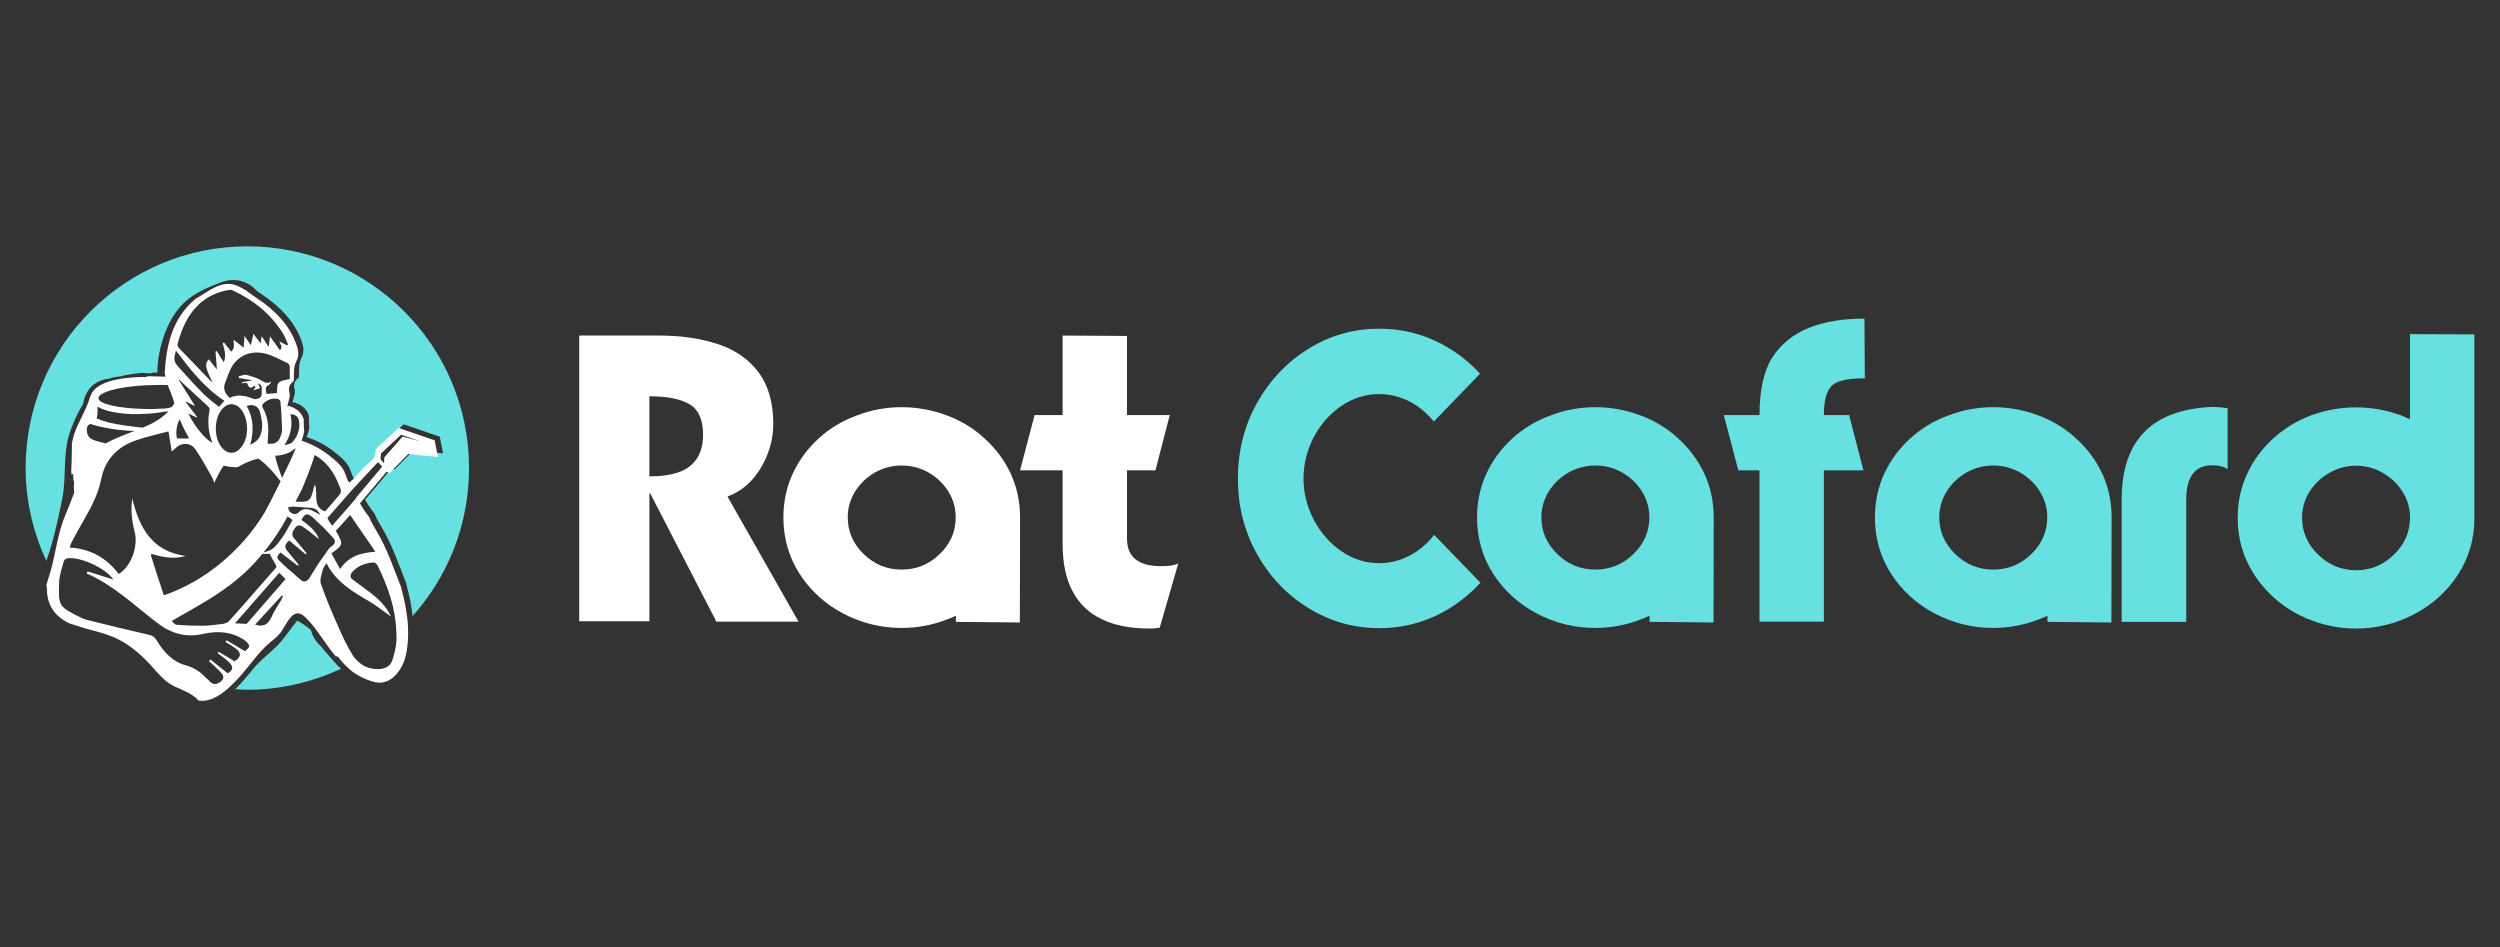
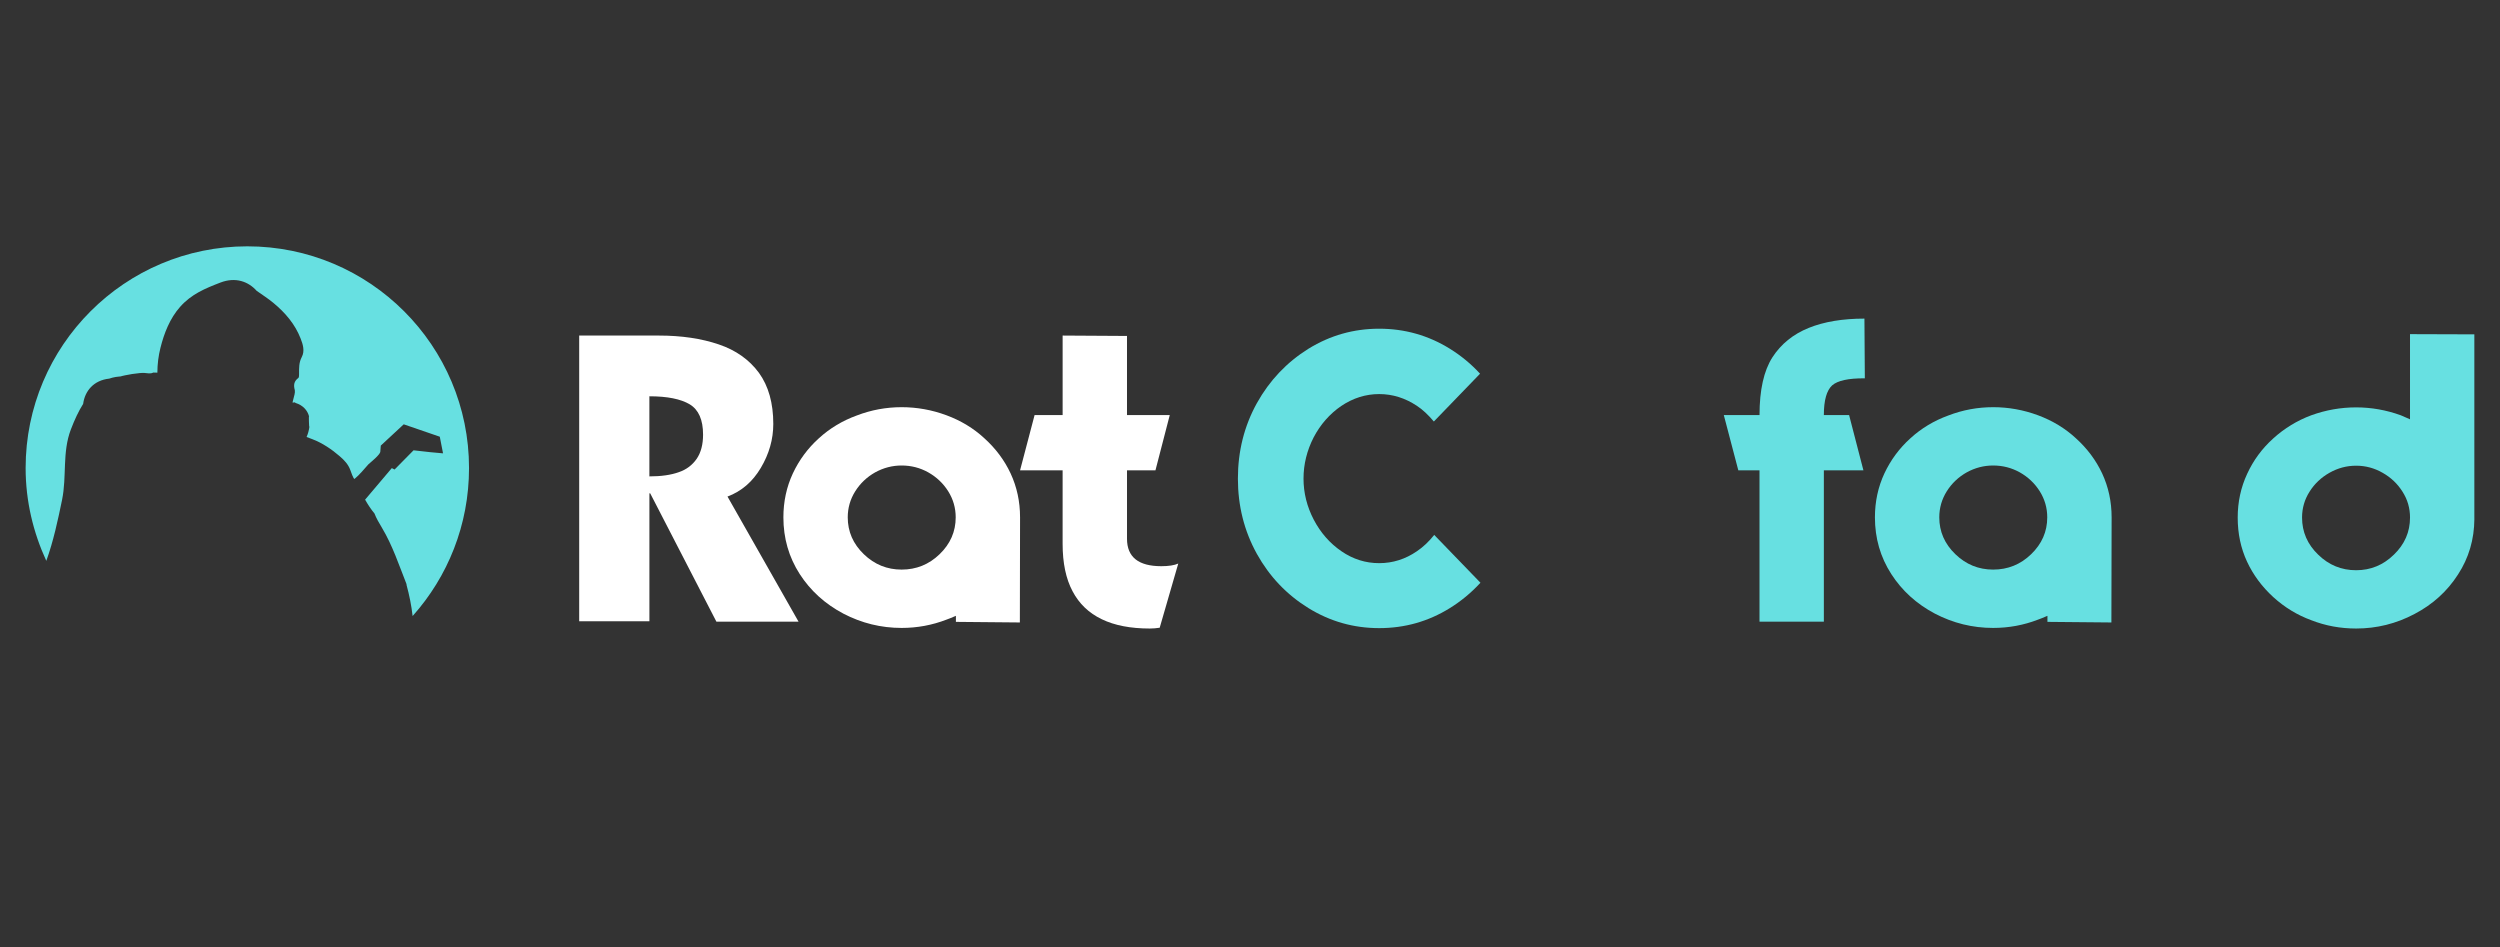
<svg xmlns="http://www.w3.org/2000/svg" version="1.1" id="Layer_1" x="0px" y="0px" width="214.634px" height="81.315px" viewBox="0 -33.015 214.634 81.315" enable-background="new 0 -33.015 214.634 81.315" xml:space="preserve">
  <rect x="0" y="-33.015" width="214.634" height="81.315" fill="#333333" stroke="none" />
  <g>
    <g id="XMLID_169_">
      <path id="XMLID_332_" fill="#67E0E1" d="M21.234-11.867C10.724-11.867,2.2-3.344,2.2,7.166c0,2.857,0.659,5.542,1.775,7.97    c0.606-1.668,1.01-3.555,1.354-5.24c0.412-2.007,0.006-4.068,0.75-6.028c0.333-0.874,0.674-1.596,1.059-2.206    c0.148-1.105,0.893-2.025,2.246-2.172c0.179-0.062,0.363-0.111,0.554-0.141c0.139-0.025,0.277-0.028,0.413-0.047    c0.132-0.031,0.236-0.07,0.391-0.095c0.381-0.083,0.793-0.147,1.249-0.191c0.285-0.027,0.548-0.012,0.797,0.025    c0.073,0,0.126-0.01,0.203-0.01l0.182-0.061c0.11,0.006,0.224,0.006,0.338,0.009c0-0.735,0.099-1.471,0.262-2.12    c0.314-1.265,0.813-2.538,1.687-3.526c0.969-1.095,2.145-1.581,3.464-2.089c1.305-0.501,2.4-0.086,3.111,0.708    c0.479,0.341,0.99,0.667,1.428,1.031c1.023,0.843,1.87,1.831,2.35,3.074c0.2,0.501,0.363,1.064,0.102,1.569    c-0.261,0.483-0.239,0.966-0.239,1.486c0,0.102,0,0.28-0.062,0.323c-0.382,0.28-0.422,0.622-0.302,1.046    c0.04,0.222-0.062,0.502-0.12,0.745c-0.021,0.08-0.039,0.182-0.08,0.32c0.063,0,0.12,0,0.182-0.021    c0.022,0.021,0.062,0.04,0.102,0.062c0.582,0.181,1.006,0.603,1.145,1.167h-0.021c0,0.24,0,0.523,0.021,0.803    c0,0.021,0.021,0.061,0.021,0.08c-0.04,0.301-0.12,0.603-0.24,0.864l0.523,0.201C27.647,5,28.511,5.582,29.154,6.145    c0.403,0.341,0.745,0.705,0.926,1.206c0.021,0.061,0.28,0.824,0.363,0.745c0.443-0.363,0.804-0.824,1.185-1.246    c0.2-0.182,1.007-0.825,1.024-1.086l0.04-0.523l1.97-1.827l3.096,1.064l0.279,1.428l-1.104-0.101l-1.428-0.16l-1.627,1.649    l-0.24-0.12l-2.292,2.707c0.239,0.422,0.501,0.825,0.803,1.186c0.16,0.421,0.402,0.824,0.643,1.228    c0.904,1.508,1.468,3.215,2.111,4.843v0.062c0.239,0.883,0.421,1.77,0.522,2.674c3.016-3.375,4.843-7.818,4.843-12.704    C40.271-3.344,31.747-11.867,21.234-11.867z" />
-       <path id="XMLID_331_" fill="#67E0E1" d="M29.151,24.257l-0.027,0.026c-0.096-0.133-0.671-0.729-0.942-1.068    c-0.104-0.132-0.8-0.87-0.455-0.591c-0.572-0.459-0.895-0.99-1.027-1.541c-0.369-0.326-0.77-0.579-1.172-0.828    c-0.019,0.025-0.031,0.049-0.053,0.074c-0.581,0.677-1.04,1.451-1.671,2.088c-0.677,0.68-1.415,1.206-2.027,1.952    c-0.523,0.633-1.027,1.249-1.581,1.783c0.344,0.022,0.683,0.053,1.039,0.053c2.89,0,5.588-0.671,8.037-1.799    C29.234,24.353,29.191,24.304,29.151,24.257z" />
    </g>
-     <path id="XMLID_2450_" fill="#FFFFFF" d="M37.317,4.788l-3.096-1.064l-1.969,1.828l-0.04,0.523   c-0.021,0.261-0.825,0.904-1.024,1.086c-0.382,0.422-0.745,0.883-1.186,1.247c-0.079,0.08-0.341-0.684-0.362-0.745   c-0.182-0.501-0.523-0.864-0.927-1.206c-0.643-0.563-1.507-1.146-2.311-1.446L25.88,4.809c0.12-0.261,0.199-0.563,0.239-0.864   c0-0.021-0.021-0.061-0.021-0.08c-0.021-0.279-0.021-0.563-0.021-0.803h0.021c-0.141-0.563-0.563-0.985-1.145-1.166   c-0.039-0.022-0.079-0.041-0.101-0.062c-0.063,0.021-0.12,0.021-0.182,0.021c0.04-0.141,0.062-0.24,0.08-0.32   c0.061-0.24,0.159-0.522,0.12-0.745c-0.12-0.421-0.081-0.763,0.302-1.046c0.061-0.04,0.061-0.221,0.061-0.323   c0-0.523-0.021-1.006,0.24-1.486c0.262-0.501,0.102-1.065-0.102-1.569c-0.483-1.246-1.326-2.231-2.351-3.074   c-0.462-0.381-1.006-0.723-1.508-1.086c-0.08-0.061-0.16-0.119-0.262-0.181c0,0,0,0,0.019-0.021   c-0.502-0.28-0.966-0.604-1.548-0.643c-1.086-0.061-2.009,0.763-2.913,1.268c-0.022,0-0.041,0-0.041,0.022   c-1.99,1.688-2.491,3.959-2.633,6.412c0.021,0,0.04,0.04,0.04,0.062c0,0.062,0.021,0.142,0.021,0.2   c-0.482-0.022-0.983-0.022-1.467-0.041l-0.182,0.062C8.57-0.634,7.906,0.511,7.763,1.013L7.742,1.034   C7.419,2.178,6.757,3.123,6.376,4.231c-0.08,0.261-0.142,0.522-0.2,0.785c0,0.461-0.021,0.944-0.021,1.405c0,0.021,0,0.041,0,0.041   c-0.021,0.323-0.021,0.643-0.04,0.966c0.021,0.101,0.021,0.2,0.021,0.301l0.142-0.061c0,0.181,0.021,0.341,0.021,0.501   c0.062,0.16,0.08,0.342,0.04,0.542V8.75c0,0.182,0.021,0.381,0.021,0.563c-0.24,0.643-0.501,1.308-0.763,1.929   c-0.744,1.77-0.843,3.677-1.468,5.469c-0.04,0.141-0.08,0.3-0.142,0.442c0,0.021,0,0.021-0.021,0.021   c0.04,0.103,0.062,0.201,0.062,0.304c-0.021,1.444,0.683,2.451,1.951,3.033c0.442,0.141,0.883,0.279,1.326,0.422   c0.221,0.061,0.442,0.118,0.664,0.181c0.625,0.159,1.228,0.341,1.809,0.581c1.207,0.523,2.253,1.406,3.117,2.351   c0.403,0.443,0.785,0.904,1.225,1.286c0.062,0.063,0.12,0.12,0.182,0.161c0.542,0.442,1.166,0.603,1.77,0.925   c0.159,0.08,0.763,0.403,0.944,0.705c0.763,0.142,1.507-0.222,2.129-0.683c0.262-0.182,0.501-0.404,0.705-0.604   c0.763-0.705,1.388-1.546,2.049-2.349c0.341-0.422,0.705-0.825,1.104-1.187c0.363-0.322,0.785-0.62,1.086-1.005   c0.363-0.462,0.723-1.428,1.308-1.628c0.422-0.142,0.804,0.301,1.065,0.563c0.903,0.965,1.525,2.15,2.39,3.135   c0.04-0.021,0.063-0.04,0.102-0.061c0.102,0.118,0.2,0.239,0.302,0.362c0.182,0.222,0.363,0.421,0.563,0.604   c0.581,0.562,1.286,0.944,2.089,1.205c0.883,0.302,1.609,0.021,2.19-0.683c0.625-0.744,0.825-1.667,0.904-2.633   c0.063-0.665,0.041-1.326-0.021-1.969c-0.101-0.905-0.279-1.788-0.522-2.674v-0.062c-0.644-1.628-1.206-3.335-2.111-4.843   c-0.24-0.403-0.482-0.804-0.643-1.228c-0.302-0.364-0.563-0.764-0.803-1.186l2.292-2.713l0.24,0.12l1.627-1.649l1.429,0.159   l1.104,0.102L37.317,4.788z M25.92,8.987c0.102-0.222,0.864-2.049,1.086-2.935c0.08,0.04,0.16,0.102,0.24,0.141   c1.024,0.643,1.608,1.689,2.009,2.834c0.021,0.04,0.021,0.12,0,0.199c0,0.022-0.021,0.022-0.021,0.022c0,0.022,0,0.022,0,0.041   c0,0.061-0.021,0.118-0.062,0.141c-0.422,0.523-0.864,1.006-1.268,1.467c-1.126-0.442-0.563-1.485-0.864-2.311   C27,8.729,26.96,8.788,26.939,8.868c-0.28,1.165-0.382,1.245-1.569,1.184C25.56,9.692,25.739,9.351,25.92,8.987z M22.625,14.416   c0.603-0.746,1.166-1.526,1.648-2.352c0.142-0.239,0.28-0.502,0.422-0.745c0.062,0.041,0.142,0.103,0.2,0.142   c0.061,0.04,0.12,0.079,0.221,0.16c-0.301,0.522-0.563,1.087-0.925,1.569C23.547,14.073,23.449,14.176,22.625,14.416z    M23.751,15.643c-0.04,0.062-0.081,0.102-0.12,0.159c-0.462,0.524-0.967,1.105-1.468,1.668c-0.824,0.945-1.649,1.911-2.514,2.855   c-0.142,0.142-0.443,0.222-0.665,0.24c-0.541,0.08-1.104,0.141-1.648,0.141c-0.724,0-1.446-0.021-2.173-0.079   c-0.142-0.021-0.342-0.2-0.403-0.341c1.668-0.966,3.357-1.849,4.904-3.017c1.065-0.785,2.031-1.708,2.855-2.731h0.644   c0.062,0.141,0.142,0.262,0.199,0.403C23.508,15.159,23.631,15.398,23.751,15.643z M22.544,1.976   c-0.039-0.08-0.039-0.24,0.021-0.302c0.343-0.363,0.764-0.523,1.268-0.443c0.103,0.022,0.24,0.142,0.24,0.221   c0.08,0.825,0.121,1.628,0.143,2.453c0,0.221-0.102,0.461-0.183,0.683c-0.2,0.422-0.541,0.563-1.064,0.483   c0.022-0.381,0.062-0.723,0.062-1.086C23.046,3.262,22.906,2.597,22.544,1.976z M23.751,6.095h0.119   c0.382-0.04,0.745-0.141,1.086-0.323c0.063-0.062,0.143-0.12,0.24-0.181c0.021,0,0.041-0.022,0.062-0.022c0,0,0,0,0-0.021   C25.32,5.526,25.36,5.486,25.4,5.446c-0.221,0.563-0.683,1.569-1.184,2.572c-0.262-0.705-0.563-1.569-0.582-1.911   C23.67,6.113,23.711,6.113,23.751,6.095z M24.956,10.978c-0.021,0-0.039-0.021-0.061-0.039c-0.08-0.102-0.12-0.263-0.182-0.381   c0.142-0.041,0.279-0.081,0.421-0.081h0.019c0.483,0.021,0.985,0.081,1.469,0.102c0.381,0.021,0.664,0.16,0.864,0.604   c-0.302-0.161-0.502-0.284-0.724-0.382c-0.402-0.16-0.803-0.16-1.104,0.16C25.418,11.2,25.156,11.138,24.956,10.978z M24.936,2.557   C25.277,2.535,25.56,2.717,25.641,3c0.199,0.683-0.081,1.526-0.625,2.031c-0.16,0.062-0.364,0.12-0.604,0.181   C24.956,4.385,25.156,3.501,24.936,2.557z M24.877-1.584v1.104c-0.363,0.102-0.763,0.121-0.945,0.32   c-0.181,0.183-0.119,0.582-0.159,0.884c-0.302,0.021-0.582,0.061-0.884,0.08c-0.061-0.301-0.199-0.581,0.201-0.784   c0.079-0.041,0.141-0.16,0.221-0.262c-0.302,0.12-0.482,0.142-0.784-0.062c-0.403-0.262-0.904-0.403-1.366-0.522   c-0.2-0.062-0.443,0.08-0.664,0.12v0.141c0.362,0.062,0.723,0.121,1.184,0.2c-0.362,0.062-0.643,0.12-0.923,0.182v0.08   c0.16-0.021,0.302-0.04,0.443-0.04c0.2,0.483,0.302,0.523,0.664,0.221c0.08,0.2,0.08,0.2-0.159,0.422   c0.199-0.062,0.403-0.12,0.624-0.182c-0.062-0.159-0.12-0.279-0.2-0.442c0.24,0.12,0.382,0.24,0.342,0.501   c-0.04,0.28,0.12,0.683-0.302,0.824c-0.12,0.04-0.302,0.081-0.422,0.021c-0.664-0.262-1.348-0.421-2.03-0.08   c-0.403-0.382-0.603-0.785-0.382-1.308c0.201-0.483,0.342-1.006,0.604-1.428c0.625-0.966,1.689-1.366,2.913-1.046   c0.644,0.182,1.226,0.524,1.85,0.803C24.776-1.784,24.856-1.665,24.877-1.584z M21.179,1.852c0.482-0.221,0.984-0.021,1.126,0.462   c0.16,0.563,0.279,1.144,0.142,1.729c-0.102,0.523-0.403,0.883-0.966,1.126C21.8,3.984,21.782,2.898,21.179,1.852z M21.219,3.785   c-0.021,0.582-0.142,1.126-0.502,1.587c-0.483,0.643-1.206,0.643-1.708,0c-0.643-0.843-0.643-2.391,0.021-3.215   c0.483-0.625,1.207-0.625,1.689,0C21.077,2.637,21.198,3.2,21.219,3.785z M15.268-3.572c0.342-1.224,0.825-2.372,1.77-3.277   c0.724-0.705,1.609-1.086,2.572-1.268c0.12-0.021,0.28-0.021,0.381,0.041c1.788,0.824,3.277,2.03,4.32,3.717   c0.182,0.279,0.28,0.624,0.422,0.926c-0.04,0.021-0.062,0.04-0.102,0.062c-0.2-0.102-0.403-0.2-0.644-0.341   c0.063,0.261,0.342,0.483,0.04,0.763c-0.262-0.381-0.523-0.745-0.843-1.185c-0.04,0.323-0.08,0.563-0.12,0.905   c-0.222-0.342-0.382-0.603-0.603-0.926c-0.021,0.24-0.063,0.421-0.081,0.625C22.182-3.794,22-4.034,21.757-4.356   c-0.08,0.363-0.142,0.643-0.222,0.984c-0.2-0.301-0.363-0.563-0.541-0.803c-0.022,0.301-0.041,0.625-0.08,1.006   c-0.342-0.262-0.581-0.462-0.865-0.683c0,0.363,0.16,0.705-0.199,1.024c-0.2-0.262-0.422-0.523-0.625-0.785   c-0.04,0.021-0.062,0.04-0.102,0.08c0.12,0.502,0.342,1.006,0.08,1.609c-0.222-0.341-0.403-0.643-0.582-0.945   c-0.039,0-0.08,0.019-0.119,0.019c0.039,0.523,0.08,1.046,0.119,1.547c-0.221-0.261-0.461-0.563-0.683-0.864   c-0.382,0.341-0.323,0.763,0.323,1.99c-0.12-0.101-0.182-0.142-0.24-0.2c-0.864-0.904-1.729-1.809-2.612-2.714   C15.268-3.23,15.206-3.372,15.268-3.572z M15.108-2.911c1.207,1.588,2.413,3.176,4.16,4.302c-0.16,0.182-0.28,0.323-0.461,0.523   c-0.443-0.363-0.905-0.683-1.286-1.064c-0.764-0.764-1.486-1.567-2.213-2.373C14.905-1.985,14.905-2.206,15.108-2.911z    M16.173,2.495c0.261,0.121,0.482,0.222,0.723,0.342c0-0.022,0.021-0.04,0.021-0.062c-0.323-0.422-0.644-0.844-0.967-1.268   c0,0,0.022-0.021,0.041-0.04c0.221,0.12,0.442,0.24,0.683,0.363c0-0.021,0.021-0.04,0.04-0.04   c-0.443-0.724-0.905-1.428-1.348-2.151c0.021-0.022,0.04-0.022,0.062-0.04c0.062,0.08,0.142,0.16,0.222,0.239   c0.744,0.684,1.486,1.367,2.23,2.05C17.942,1.951,18.022,2.07,18,2.151c-0.2,0.966-0.142,1.911,0.24,2.855   C17.619,4.708,16.714,3.603,16.173,2.495z M16.235,4.627h-1.046c-0.103-0.563-0.041-1.126,0.239-1.649   C15.65,3.541,15.933,4.086,16.235,4.627z M8.777,0.788l0.341-0.161c0.843-0.323,2.372-0.563,4.12-0.581   c0.402-0.021,0.803-0.021,1.166,0c0.102,0.28,0.222,0.541,0.323,0.824c0.101,0.24,0.182,0.501,0.239,0.744   c-0.062,0.102-0.12,0.201-0.199,0.302c-0.182,0.081-0.363,0.12-0.542,0.12c0,0,0,0,0,0.022c-0.301,0-0.624,0.021-0.944,0.04h-0.767   c-2.292-0.04-4.061-0.422-4.061-0.926C8.456,1.031,8.554,0.908,8.777,0.788z M8.355,2.658c0.021-0.24,0.021-0.501,0.021-0.763   c0.563,0.363,1.627,0.582,2.896,0.643c0.482,0,1.024,0,1.547-0.04c0.502-0.04,0.967-0.102,1.388-0.182c0,0.021,0,0.021,0,0.021   c0.08,0,0.182-0.04,0.28-0.062c-0.625,0.665-1.406,1.086-2.231,1.427c-0.966-0.101-2.089-0.24-2.993-0.461   C8.881,3.141,8.558,3.021,8.296,2.902C8.315,2.837,8.333,2.738,8.355,2.658z M7.45,3.883c0-0.32,0.159-0.443,0.302-0.502   c0,0,0.221,0.081,0.624,0.182c0.643,0.16,1.747,0.381,3.175,0.421c-0.843,0.323-1.688,0.625-2.452,1.064   c-0.12-0.021-0.221-0.04-0.28-0.062c-0.843-0.2-1.307-0.32-1.365-1.006V3.883H7.45z M6.123,13.591   c0.382-0.724,0.785-1.468,1.207-2.191c0.581-1.023,1.104-2.049,1.348-3.236C9,6.456,10.083,5.307,11.751,4.766   c0.883-0.302,1.809-0.501,2.714-0.745c0.102,0.604,0.182,1.126,0.28,1.729c0.221-0.182,0.341-0.323,0.482-0.421   c0.483-0.363,1.145-0.32,1.526,0.2c0.501,0.723,0.944,1.526,1.388,2.311c0.102,0.16,0.16,0.342,0.262,0.603   c0.262-0.603,0.522-1.085,0.803-1.485c0.363,0.101,0.745,0.142,1.145,0.142c0.021-0.022,0.04-0.022,0.062-0.022c0,0,0,0,0.021,0   c0.523-0.323,1.126-0.563,1.708-0.723c0.239,0.121,0.501,0.342,0.864,0.705c0.382,0.363,0.764,0.843,1.086,1.247   c-0.643,1.307-1.268,2.514-1.366,2.673c-1.91,3.176-5.086,5.908-8.66,7.114c-0.382-1.145-0.745-2.271-1.105-3.415   c0-0.021,0.019-0.062,0.04-0.143c0.944,0.281,1.93,0.483,2.936,0.182c-2.896-0.402-3.979-2.43-4.581-4.943   c-0.142,0.966-0.04,1.91,0.199,2.833c0.342,1.286-0.301,3.016-1.365,3.659c-1.025-1.367-2.412-2.169-4.2-2.271   C6.023,13.833,6.063,13.713,6.123,13.591z M21.037,22.897c-0.582-0.341-1.086-0.643-1.588-0.944   c-0.04,0.062-0.062,0.103-0.102,0.142c0.28,0.16,0.542,0.319,0.803,0.501c0.604,0.422,0.582,0.764,0,1.166   c-0.483-0.282-0.944-0.563-1.388-0.823c-0.039,0.04-0.062,0.079-0.08,0.119c0.323,0.261,0.684,0.483,0.984,0.785   c0.403,0.382,0.343,0.683-0.119,0.943c-0.501-0.403-1.007-0.784-1.486-1.183c-0.04,0.061-0.08,0.101-0.12,0.141   c0.302,0.263,0.603,0.542,0.883,0.825c0.24,0.261,0.563,0.542,0.16,0.905c-0.323,0.282-0.683,0.362-1.024-0.041   c-0.12-0.141-0.302-0.24-0.422-0.403c-0.443-0.442-0.944-0.744-1.569-0.921c-1.165-0.302-1.929-1.167-2.531-2.173   c-0.182-0.28-0.382-0.403-0.704-0.462c-1.748-0.402-3.499-0.824-5.247-1.265c-0.262-0.061-0.501-0.181-0.744-0.301   c-0.262-0.121-0.483-0.24-0.684-0.363c-0.683-0.363-0.923-0.644-0.984-1.308c-0.021-0.302-0.021-0.704,0-1.228   c0.021-0.604,0.222-1.185,0.382-1.77c0.021-0.141,0.199-0.322,0.322-0.322c1.105-0.161,3.296,0.843,3.961,1.827   c-0.785-0.241-1.508-0.483-2.213-0.704c-0.04,0.061-0.062,0.119-0.08,0.182c2.312,1.006,4.102,2.754,6.049,4.239   c1.207,0.926,2.493,1.286,3.961,0.944c1.245-0.279,2.451-0.2,3.538,0.542c0.16,0.12,0.381,0.322,0.402,0.502   C21.397,22.614,21.135,22.777,21.037,22.897z M24.132,18.517c-0.28,0.483-0.624,0.967-0.843,1.486   c-0.28,0.581-0.664,0.844-1.388,0.604c0.785-0.866,1.548-1.689,2.293-2.493l0.101,0.039C24.234,18.274,24.192,18.393,24.132,18.517   z M21.179,20.543c0,0-0.945-0.039-1.006-0.039l3.8-4.341c0.181,0.182,0.362,0.362,0.541,0.54L21.179,20.543z M26.544,16.646   c-0.181,0.24-0.442,0.382-0.723,0.12c-0.262-0.222-0.523-0.443-0.763-0.665c-0.2-0.159-0.403-0.341-0.582-0.501   c-0.119-0.12-0.261-0.24-0.381-0.364c-0.382-0.362-0.363-0.42-0.022-0.824c0.302,0.223,0.582,0.443,0.865,0.665   c0.199,0.159,0.403,0.302,0.603,0.463l0.022,0.021c0.021-0.04,0.061-0.062,0.08-0.102c0,0,0-0.021-0.022-0.021   c-0.16-0.201-0.323-0.382-0.483-0.582c-0.119-0.141-0.239-0.279-0.362-0.443c-0.182-0.199-0.262-0.341-0.28-0.462   c-0.021-0.18,0.08-0.34,0.323-0.563c0.04,0.041,0.102,0.081,0.16,0.12c0.239,0.222,0.502,0.442,0.763,0.644   c0.16,0.142,0.342,0.279,0.501,0.421c0.041-0.021,0.063-0.039,0.081-0.079c-0.142-0.182-0.28-0.342-0.422-0.523   c-0.2-0.24-0.402-0.482-0.625-0.744c0,0-0.021-0.019-0.04-0.04c-0.28-0.342-0.08-0.625,0.12-0.905c0.24-0.323,0.523-0.16,0.745,0   c0.062,0.041,0.102,0.063,0.141,0.103c0.223,0.141,0.422,0.301,0.625,0.482c0.182,0.142,0.363,0.282,0.542,0.421   c-0.102-0.221-0.222-0.442-0.363-0.622c-0.16-0.199-0.323-0.381-0.522-0.54c-0.2-0.182-0.422-0.343-0.644-0.502   c0.262-0.523,0.483-0.625,0.883-0.28c0.12,0.081,0.222,0.183,0.32,0.28c0.16,0.142,0.322,0.302,0.482,0.462   c0.183,0.16,0.343,0.341,0.523,0.522c0.182,0.182,0.342,0.382,0.523,0.563c0.262,0.279,0.142,0.523-0.182,0.744   c-0.183,0.12-0.302,0.342-0.443,0.542c-0.222,0.323-0.462,0.644-0.683,0.966C27.046,15.82,26.806,16.246,26.544,16.646z    M32.433,15.56c0.865,1.787,1.526,3.618,1.588,5.608c0.022,0.262,0.022,0.502,0.022,0.764c-0.022,0.58-0.183,1.184-0.363,1.748   c-0.16,0.482-0.563,0.703-1.086,0.744c-0.764,0.041-1.406-0.199-1.89-0.684c-0.16-0.142-0.302-0.301-0.422-0.501   c-0.461-0.746-0.843-1.526-1.184-2.332c-0.563-1.247-1.105-2.515-1.548-3.801c-0.121-0.341,0.062-0.803,0.159-1.205   c0.041-0.183,0.182-0.342,0.323-0.563c0.804,1.609,2.253,2.453,3.698,3.295c0.644,0.382,1.226,0.864,1.828,1.286   c-0.382-0.864-1.047-1.508-1.787-2.07c-0.484-0.363-0.967-0.724-1.469-1.087c-0.279-0.199-0.261-0.403-0.062-0.664   c0.502-0.563,1.145-0.785,1.871-0.824C32.212,15.28,32.372,15.439,32.433,15.56z M32.231,14.356   c-1.269,0.08-2.293,0.382-3.034,1.486c-0.279-0.523-0.501-0.926-0.744-1.348c1.046-0.764,1.046-0.764,0.381-1.93   c0.382-0.422,0.764-0.843,1.226-1.365C30.784,12.264,31.468,13.248,32.231,14.356z M30.603,9.674c0-0.021-0.021-0.04-0.021-0.04   v0.12l-2.07,2.371c-0.16-0.239-0.342-0.501-0.403-0.664l2.15-2.452c0.966-1.046,1.81-1.951,2.191-2.351l0.362,0.381L30.603,9.674z    M34.563,4.468l-1.569,1.787l-0.021,0.501L32.67,6.415l0.04-0.501l1.729-1.609l1.609,0.563L34.563,4.468z" />
  </g>
  <g>
    <path fill="#FFFFFF" d="M49.726,20.323V-4.206h6.842c1.94,0,3.655,0.254,5.146,0.762c1.467,0.497,2.615,1.311,3.447,2.442   c0.818,1.132,1.229,2.593,1.229,4.382c0,1.317-0.358,2.576-1.073,3.777c-0.705,1.19-1.658,2.009-2.859,2.46l6.099,10.739h-7.052   L55.823,9.341h-0.069v10.982H49.726z M55.753,7.885c1.017,0,1.859-0.122,2.53-0.364c0.646-0.219,1.16-0.606,1.541-1.161   c0.357-0.531,0.537-1.218,0.537-2.061c0-1.271-0.381-2.137-1.144-2.599c-0.773-0.462-1.929-0.692-3.465-0.692V7.885z" />
    <path fill="#FFFFFF" d="M82.068,19.856c-0.369,0.16-0.641,0.27-0.814,0.328c-1.225,0.473-2.506,0.711-3.846,0.711   c-1.768,0-3.436-0.41-5.006-1.23c-1.571-0.832-2.819-1.964-3.743-3.395c-0.936-1.456-1.402-3.078-1.402-4.868   c0-1.352,0.271-2.611,0.814-3.777c0.543-1.155,1.287-2.159,2.234-3.014c0.936-0.854,2.021-1.507,3.257-1.957   c1.236-0.474,2.518-0.711,3.846-0.711c1.316,0,2.598,0.231,3.846,0.693s2.332,1.12,3.256,1.975   c0.971,0.878,1.723,1.882,2.252,3.014c0.543,1.166,0.814,2.425,0.814,3.777l-0.017,9.024l-5.491-0.051V19.856z M73.423,9.167   c-0.428,0.682-0.641,1.427-0.641,2.235c0,1.224,0.461,2.28,1.385,3.169c0.913,0.879,1.992,1.316,3.24,1.316   c1.26,0,2.344-0.438,3.256-1.316c0.924-0.889,1.387-1.945,1.387-3.169c0-0.809-0.215-1.554-0.641-2.235   c-0.428-0.681-1-1.224-1.715-1.628C78.99,7.146,78.227,6.95,77.407,6.95c-0.797,0-1.554,0.197-2.27,0.589   C74.422,7.943,73.85,8.486,73.423,9.167z" />
    <path fill="#FFFFFF" d="M91.231,7.366h-3.655l1.248-4.747h2.407v-6.825l5.526,0.034v6.791h3.672l-1.229,4.747h-2.442v5.874   c0,1.57,0.981,2.355,2.945,2.355c0.636,0,1.118-0.076,1.456-0.227l-1.594,5.51c-0.291,0.045-0.573,0.068-0.851,0.068   c-1.651,0-3.024-0.266-4.121-0.797c-1.109-0.531-1.948-1.333-2.512-2.408c-0.566-1.063-0.851-2.419-0.851-4.07V7.366z" />
    <path fill="#67E0E1" d="M127.102,17.015c-0.785,0.854-1.663,1.582-2.633,2.182c-1.848,1.145-3.867,1.715-6.063,1.715   c-2.183,0-4.203-0.57-6.063-1.715c-1.87-1.154-3.35-2.707-4.436-4.659c-1.086-1.963-1.629-4.117-1.629-6.461   c0-2.355,0.543-4.515,1.629-6.479c1.086-1.951,2.565-3.51,4.436-4.677c1.859-1.143,3.88-1.715,6.063-1.715   c2.195,0,4.215,0.572,6.063,1.715c0.97,0.601,1.836,1.316,2.599,2.148l-3.966,4.105c-0.499-0.59-0.977-1.034-1.439-1.334   c-1.017-0.682-2.103-1.022-3.256-1.022c-1.155,0-2.241,0.341-3.257,1.022c-0.992,0.682-1.785,1.582-2.372,2.702   c-0.577,1.132-0.866,2.31-0.866,3.534c0,1.224,0.293,2.403,0.883,3.535c0.59,1.119,1.379,2.021,2.374,2.701   c0.992,0.682,2.071,1.022,3.238,1.022c1.165,0,2.246-0.341,3.239-1.022c0.531-0.357,1.027-0.825,1.488-1.402L127.102,17.015z" />
-     <path fill="#67E0E1" d="M141.62,19.856c-0.371,0.16-0.644,0.27-0.815,0.328c-1.224,0.473-2.508,0.711-3.845,0.711   c-1.769,0-3.437-0.41-5.007-1.23c-1.57-0.832-2.819-1.964-3.742-3.395c-0.937-1.456-1.402-3.078-1.402-4.868   c0-1.352,0.271-2.611,0.813-3.777c0.543-1.155,1.289-2.159,2.235-3.014c0.937-0.854,2.021-1.507,3.257-1.957   c1.234-0.474,2.519-0.711,3.847-0.711c1.316,0,2.598,0.231,3.845,0.693c1.246,0.462,2.332,1.12,3.257,1.975   c0.97,0.878,1.72,1.882,2.251,3.014c0.543,1.166,0.815,2.425,0.815,3.777l-0.017,9.024l-5.491-0.051V19.856z M132.976,9.167   c-0.429,0.682-0.643,1.427-0.643,2.235c0,1.224,0.464,2.28,1.386,3.169c0.914,0.879,1.992,1.316,3.241,1.316   c1.258,0,2.344-0.438,3.255-1.316c0.925-0.889,1.387-1.945,1.387-3.169c0-0.809-0.215-1.554-0.641-2.235   c-0.427-0.681-1-1.224-1.715-1.628c-0.704-0.393-1.469-0.589-2.286-0.589c-0.799,0-1.554,0.197-2.271,0.589   C133.973,7.943,133.403,8.486,132.976,9.167z" />
    <path fill="#67E0E1" d="M151.061,2.619c0-2.148,0.368-3.799,1.106-4.955c0.739-1.144,1.778-1.986,3.12-2.528   c1.316-0.531,2.91-0.797,4.781-0.797l0.035,5.127c-1.398-0.011-2.335,0.191-2.808,0.606c-0.474,0.439-0.711,1.288-0.711,2.546   h2.167l1.23,4.747h-3.397v12.992h-5.524V7.366h-1.819l-1.247-4.747H151.061z" />
    <path fill="#67E0E1" d="M175.78,19.856c-0.368,0.16-0.641,0.27-0.813,0.328c-1.226,0.473-2.507,0.711-3.847,0.711   c-1.766,0-3.435-0.41-5.005-1.23c-1.572-0.832-2.819-1.964-3.741-3.395c-0.938-1.456-1.405-3.078-1.405-4.868   c0-1.352,0.272-2.611,0.815-3.777c0.543-1.155,1.286-2.159,2.234-3.014c0.935-0.854,2.02-1.507,3.257-1.957   c1.235-0.474,2.517-0.711,3.845-0.711c1.316,0,2.598,0.231,3.847,0.693c1.246,0.462,2.332,1.12,3.255,1.975   c0.972,0.878,1.722,1.882,2.253,3.014c0.543,1.166,0.815,2.425,0.815,3.777l-0.019,9.024l-5.491-0.051V19.856z M167.135,9.167   c-0.426,0.682-0.641,1.427-0.641,2.235c0,1.224,0.461,2.28,1.387,3.169c0.91,0.879,1.992,1.316,3.238,1.316   c1.261,0,2.347-0.438,3.257-1.316c0.923-0.889,1.387-1.945,1.387-3.169c0-0.809-0.215-1.554-0.641-2.235   c-0.429-0.681-1-1.224-1.715-1.628c-0.706-0.393-1.468-0.589-2.288-0.589c-0.797,0-1.554,0.197-2.27,0.589   C168.135,7.943,167.564,8.486,167.135,9.167z" />
-     <path fill="#67E0E1" d="M191.25,7.262c-0.291-0.196-0.664-0.306-1.128-0.329h-0.313c-1.407,0.058-2.113,1.039-2.113,2.944v10.499   h-5.543V9.877c0-5.046,2.554-7.696,7.656-7.951h0.313c0.382,0.013,0.757,0.047,1.128,0.104V7.262z" />
    <path fill="#67E0E1" d="M212.434,11.54c-0.012,1.756-0.478,3.344-1.402,4.764c-0.926,1.443-2.172,2.576-3.742,3.396   c-1.57,0.831-3.238,1.246-5.007,1.246c-1.35,0-2.633-0.236-3.845-0.711c-1.202-0.438-2.293-1.102-3.273-1.991   c-0.97-0.89-1.722-1.905-2.253-3.048c-0.531-1.145-0.797-2.402-0.797-3.777c0-1.339,0.272-2.593,0.815-3.759   c0.531-1.155,1.274-2.165,2.234-3.031c0.969-0.878,2.062-1.542,3.273-1.992c1.247-0.451,2.528-0.676,3.845-0.676   c1.307,0,2.581,0.225,3.83,0.676l0.398,0.173l0.398,0.174v-7.311l5.524,0.018V11.54z M206.909,11.419   c0-0.808-0.214-1.547-0.643-2.218c-0.427-0.681-0.998-1.223-1.713-1.627c-0.706-0.404-1.463-0.607-2.271-0.607   c-0.807,0-1.57,0.203-2.286,0.607c-0.715,0.404-1.288,0.947-1.715,1.627c-0.426,0.671-0.641,1.41-0.641,2.218   c0,1.236,0.462,2.298,1.387,3.188c0.911,0.891,1.996,1.334,3.255,1.334c1.249,0,2.327-0.443,3.24-1.334   C206.446,13.717,206.909,12.655,206.909,11.419z" />
  </g>
</svg>